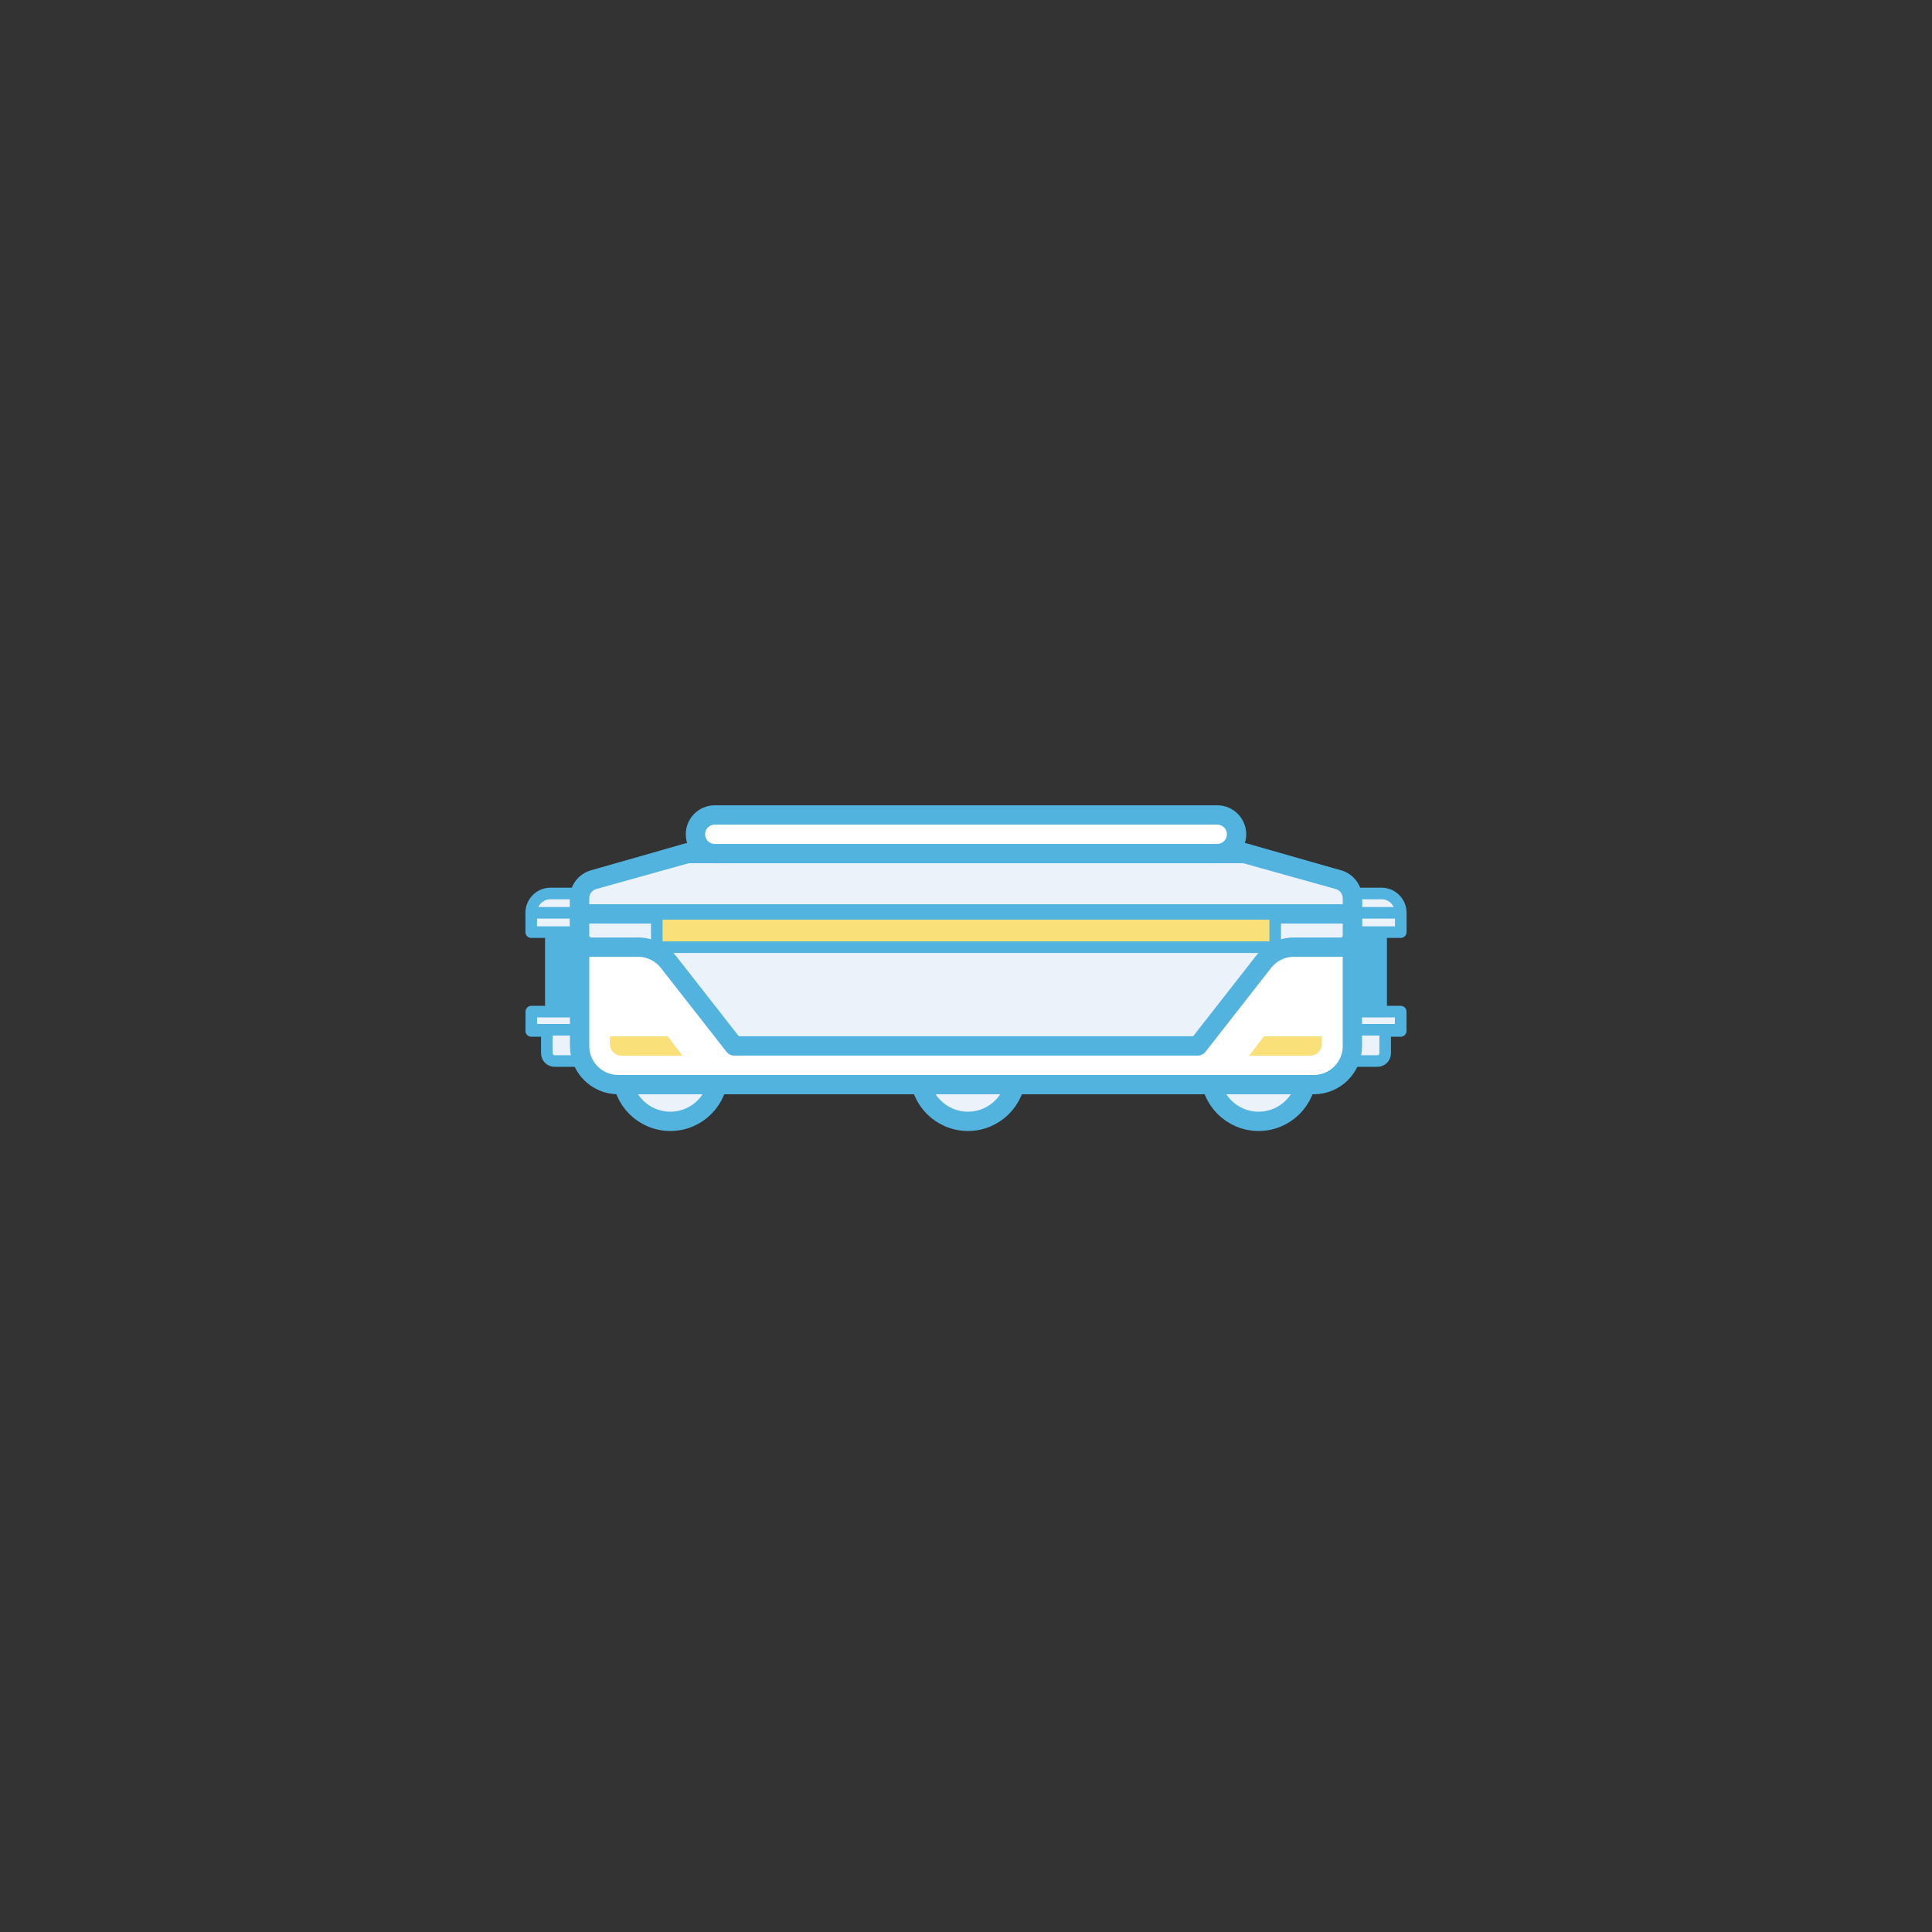
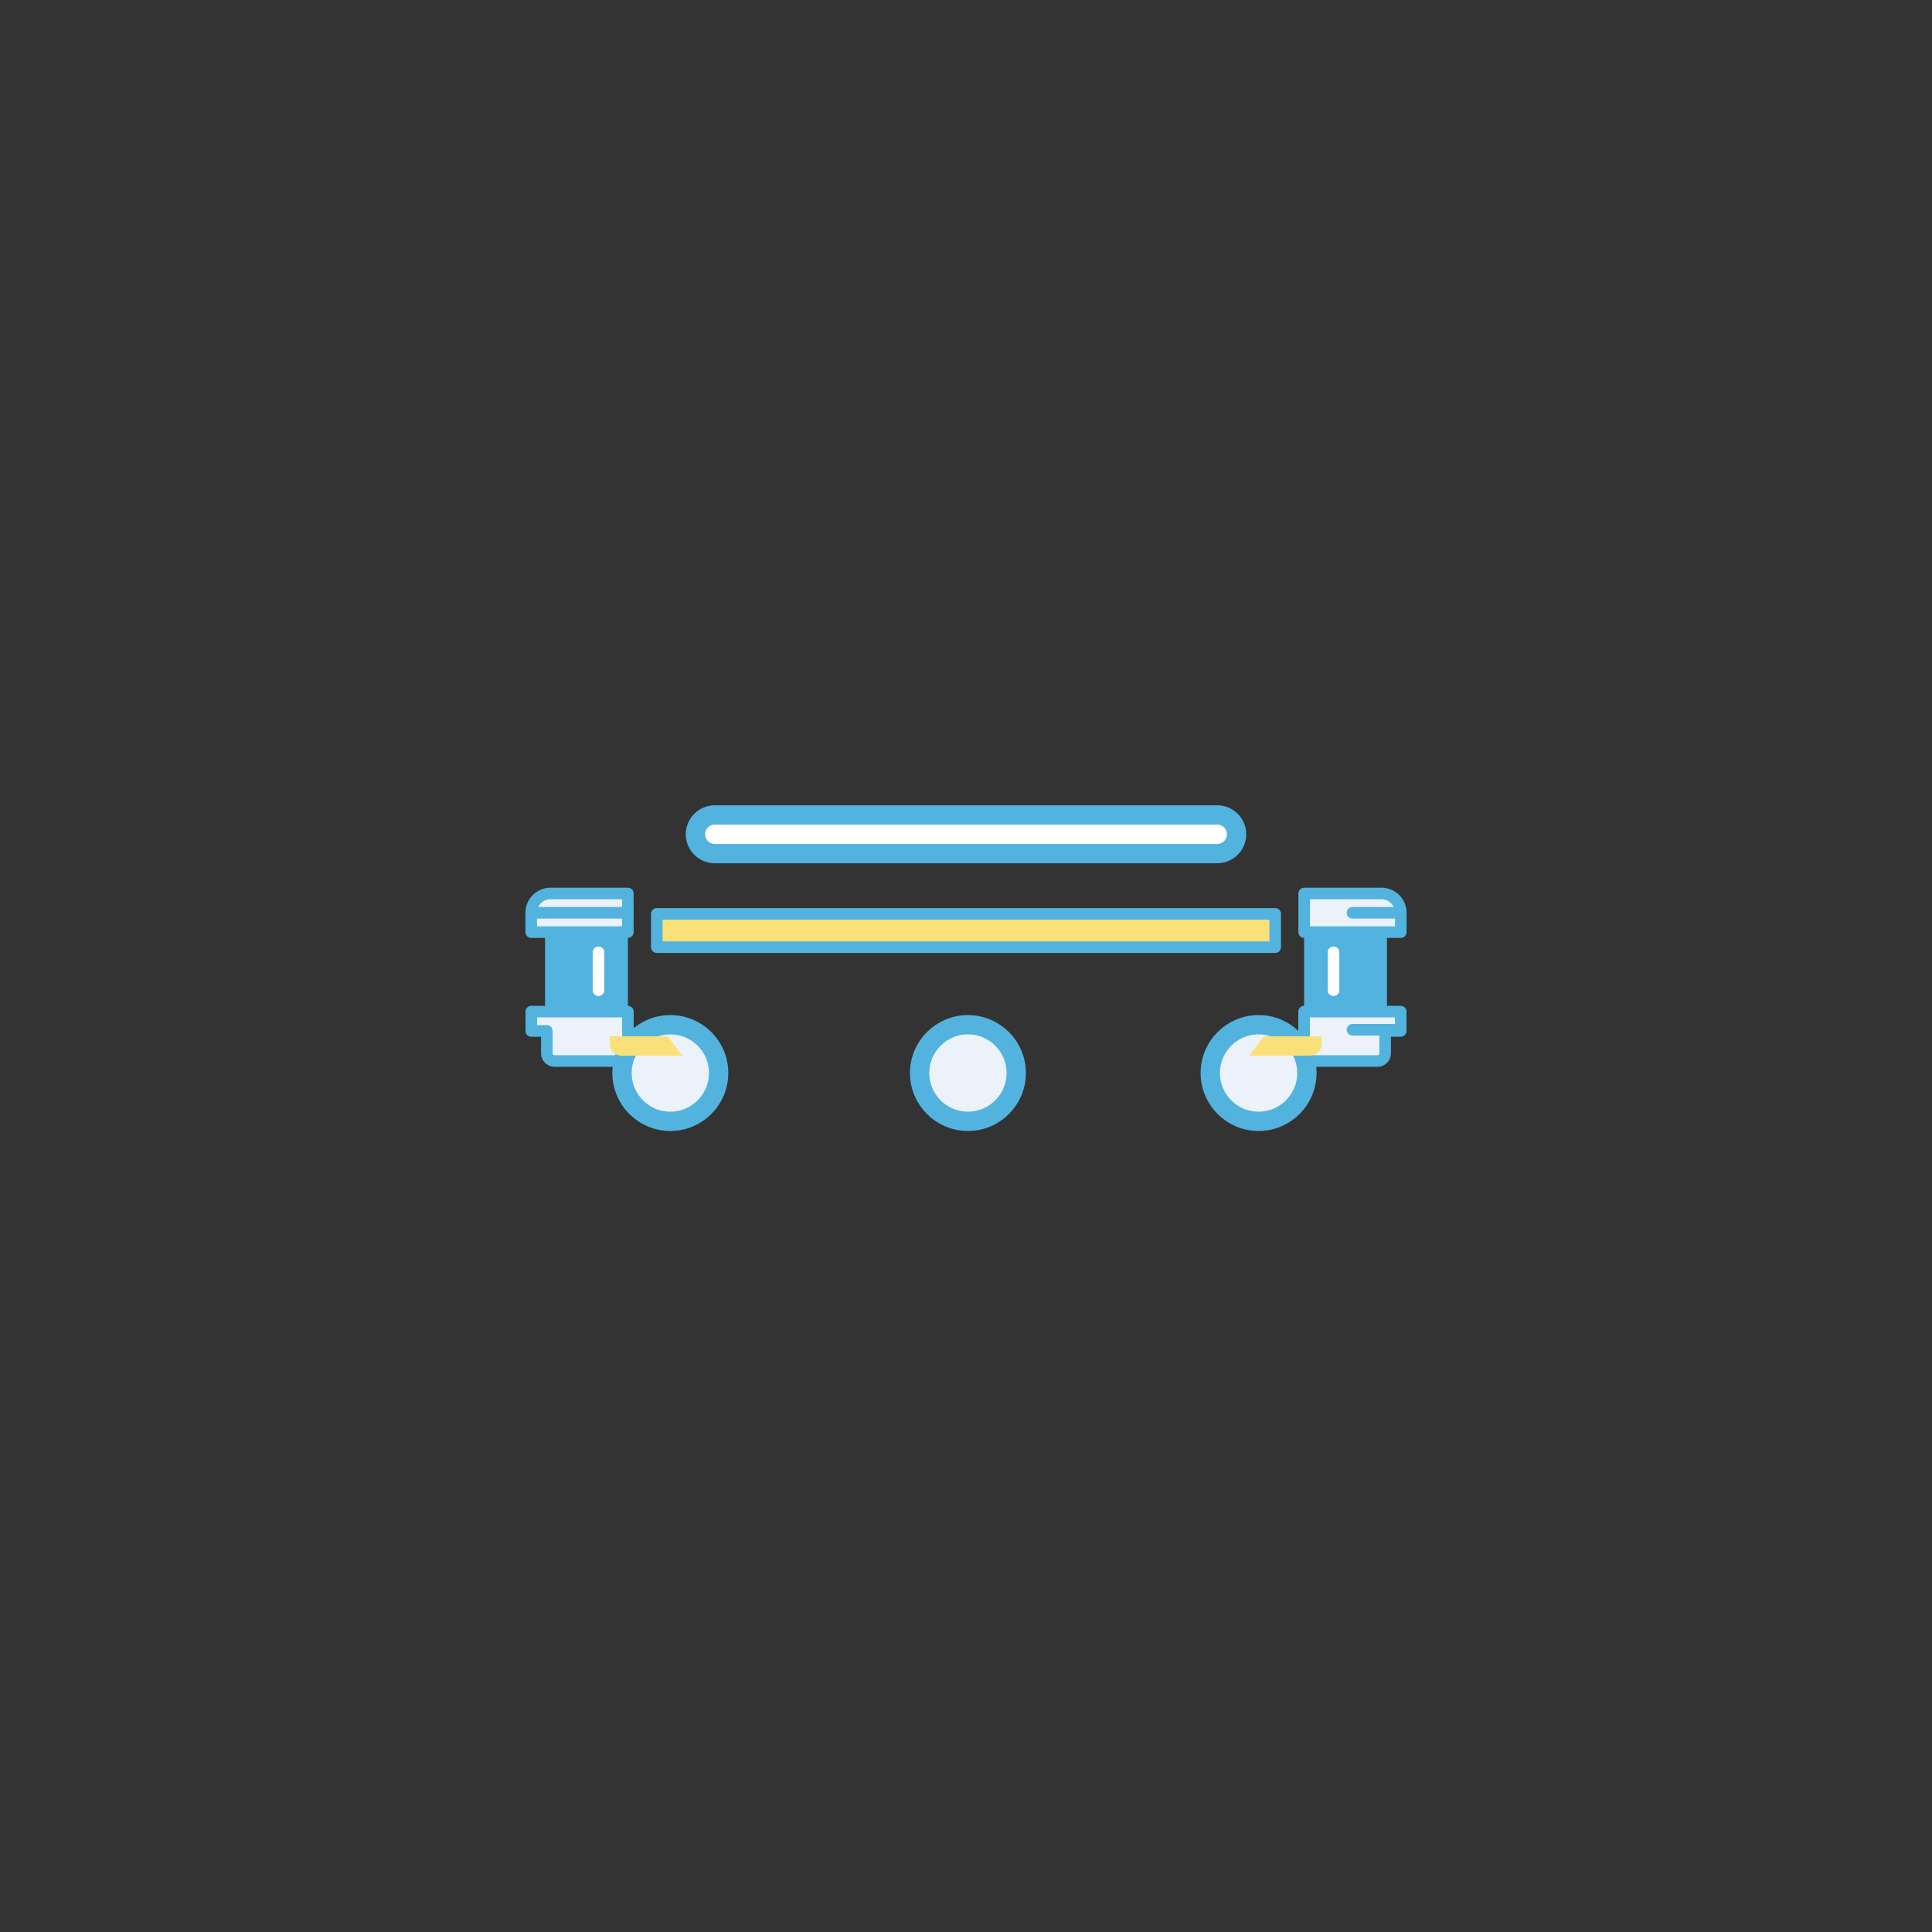
<svg xmlns="http://www.w3.org/2000/svg" version="1.0" id="Icons" x="0" y="0" viewBox="0 0 500 500" xml:space="preserve">
  <rect x="0" y="0" width="500" height="500" fill="#333333" stroke="none" />
  <style>.st0{fill:#ecf2f9;stroke:#53b3df;stroke-width:5;stroke-linecap:round;stroke-linejoin:round;stroke-miterlimit:10}.st3{fill:#fae079}.st6{fill:none;stroke:#53b3df;stroke-width:3;stroke-linecap:round;stroke-linejoin:round;stroke-miterlimit:10}.st9{fill:#53b3df}.st11{fill:#ecf2f9;stroke:#53b3df;stroke-width:3;stroke-linecap:round;stroke-linejoin:round}.st11,.st17,.st52,.st54{stroke-miterlimit:10}.st17{fill:none;stroke:#fff;stroke-width:3;stroke-linecap:round;stroke-linejoin:round}.st52,.st54{fill:#ecf2f9;stroke:#53b3df;stroke-width:5}.st54{fill:#fff;stroke-linecap:round;stroke-linejoin:round}</style>
  <switch>
    <g>
      <path class="st9" d="M337.5 241.37h21.44v20.45H337.5z" />
      <path class="st11" d="M337.52 236.23v-5h20c2.76 0 5 2.24 5 5v5h-25v-5zM337.48 266.81h.02v-5h25v5h-4.02v5.78c0 1.1-.9 2-2 2h-19v-7.78z" />
      <path class="st6" d="M362.52 236.23h-12.5M362.52 266.5h-12.5" />
      <path class="st17" d="M345.11 256.27v-9.81" />
      <path class="st9" d="M141.06 241.37h21.44v20.45h-21.44z" />
      <path class="st11" d="M162.48 236.23v-5h-20c-2.76 0-5 2.24-5 5v5h25v-5zM162.52 266.81h-.02v-5h-25v5h4.02v5.78c0 1.1.9 2 2 2h19v-7.78z" />
-       <path class="st6" d="M137.48 236.23h12.51M137.48 266.5h12.51" />
+       <path class="st6" d="M137.48 236.23h12.51h12.51" />
      <path class="st17" d="M154.89 256.27v-9.81" />
      <circle class="st52" cx="250.5" cy="277.7" r="12.5" />
      <circle class="st52" cx="173.48" cy="277.7" r="12.5" />
      <circle class="st52" cx="325.72" cy="277.7" r="12.5" />
-       <path class="st54" d="M340 280.7H160c-5.52 0-10-4.48-10-10v-38.23c0-2.23 1.48-4.19 3.62-4.81l24.29-6.96h144.18l24.29 6.96c2.14.61 3.62 2.58 3.62 4.81v38.23c0 5.52-4.48 10-10 10z" />
-       <path class="st0" d="M347 245.12h-12.13c-3.08 0-5.98 1.42-7.88 3.84l-17 21.73H190l-17-21.73c-1.9-2.42-4.8-3.84-7.88-3.84H153c-1.66 0-3-1.34-3-3v-4c0-1.66 1.34-3 3-3h194c1.66 0 3 1.34 3 3v4c0 1.66-1.34 3-3 3z" />
-       <path class="st0" d="M350 236.51H150v-4.02c0-2.24 1.49-4.21 3.66-4.82l24.25-6.77h144.18l24.25 6.77c2.16.6 3.66 2.57 3.66 4.82v4.02z" />
      <path class="st54" d="M315.02 220.91H184.98c-2.76 0-5-2.24-5-5s2.24-5 5-5h130.04c2.76 0 5 2.24 5 5s-2.24 5-5 5z" />
      <path class="st3" d="M169.98 236.51h160.04v8.61H169.98zM176.62 273.2h-15.79c-1.66 0-3-1.34-3-3v-2h14.97l3.82 5zM323.29 273.2h15.79c1.66 0 3-1.34 3-3v-2H327.1l-3.81 5z" />
      <path class="st6" d="M169.98 236.51h160.04v8.61H169.98z" />
    </g>
  </switch>
</svg>